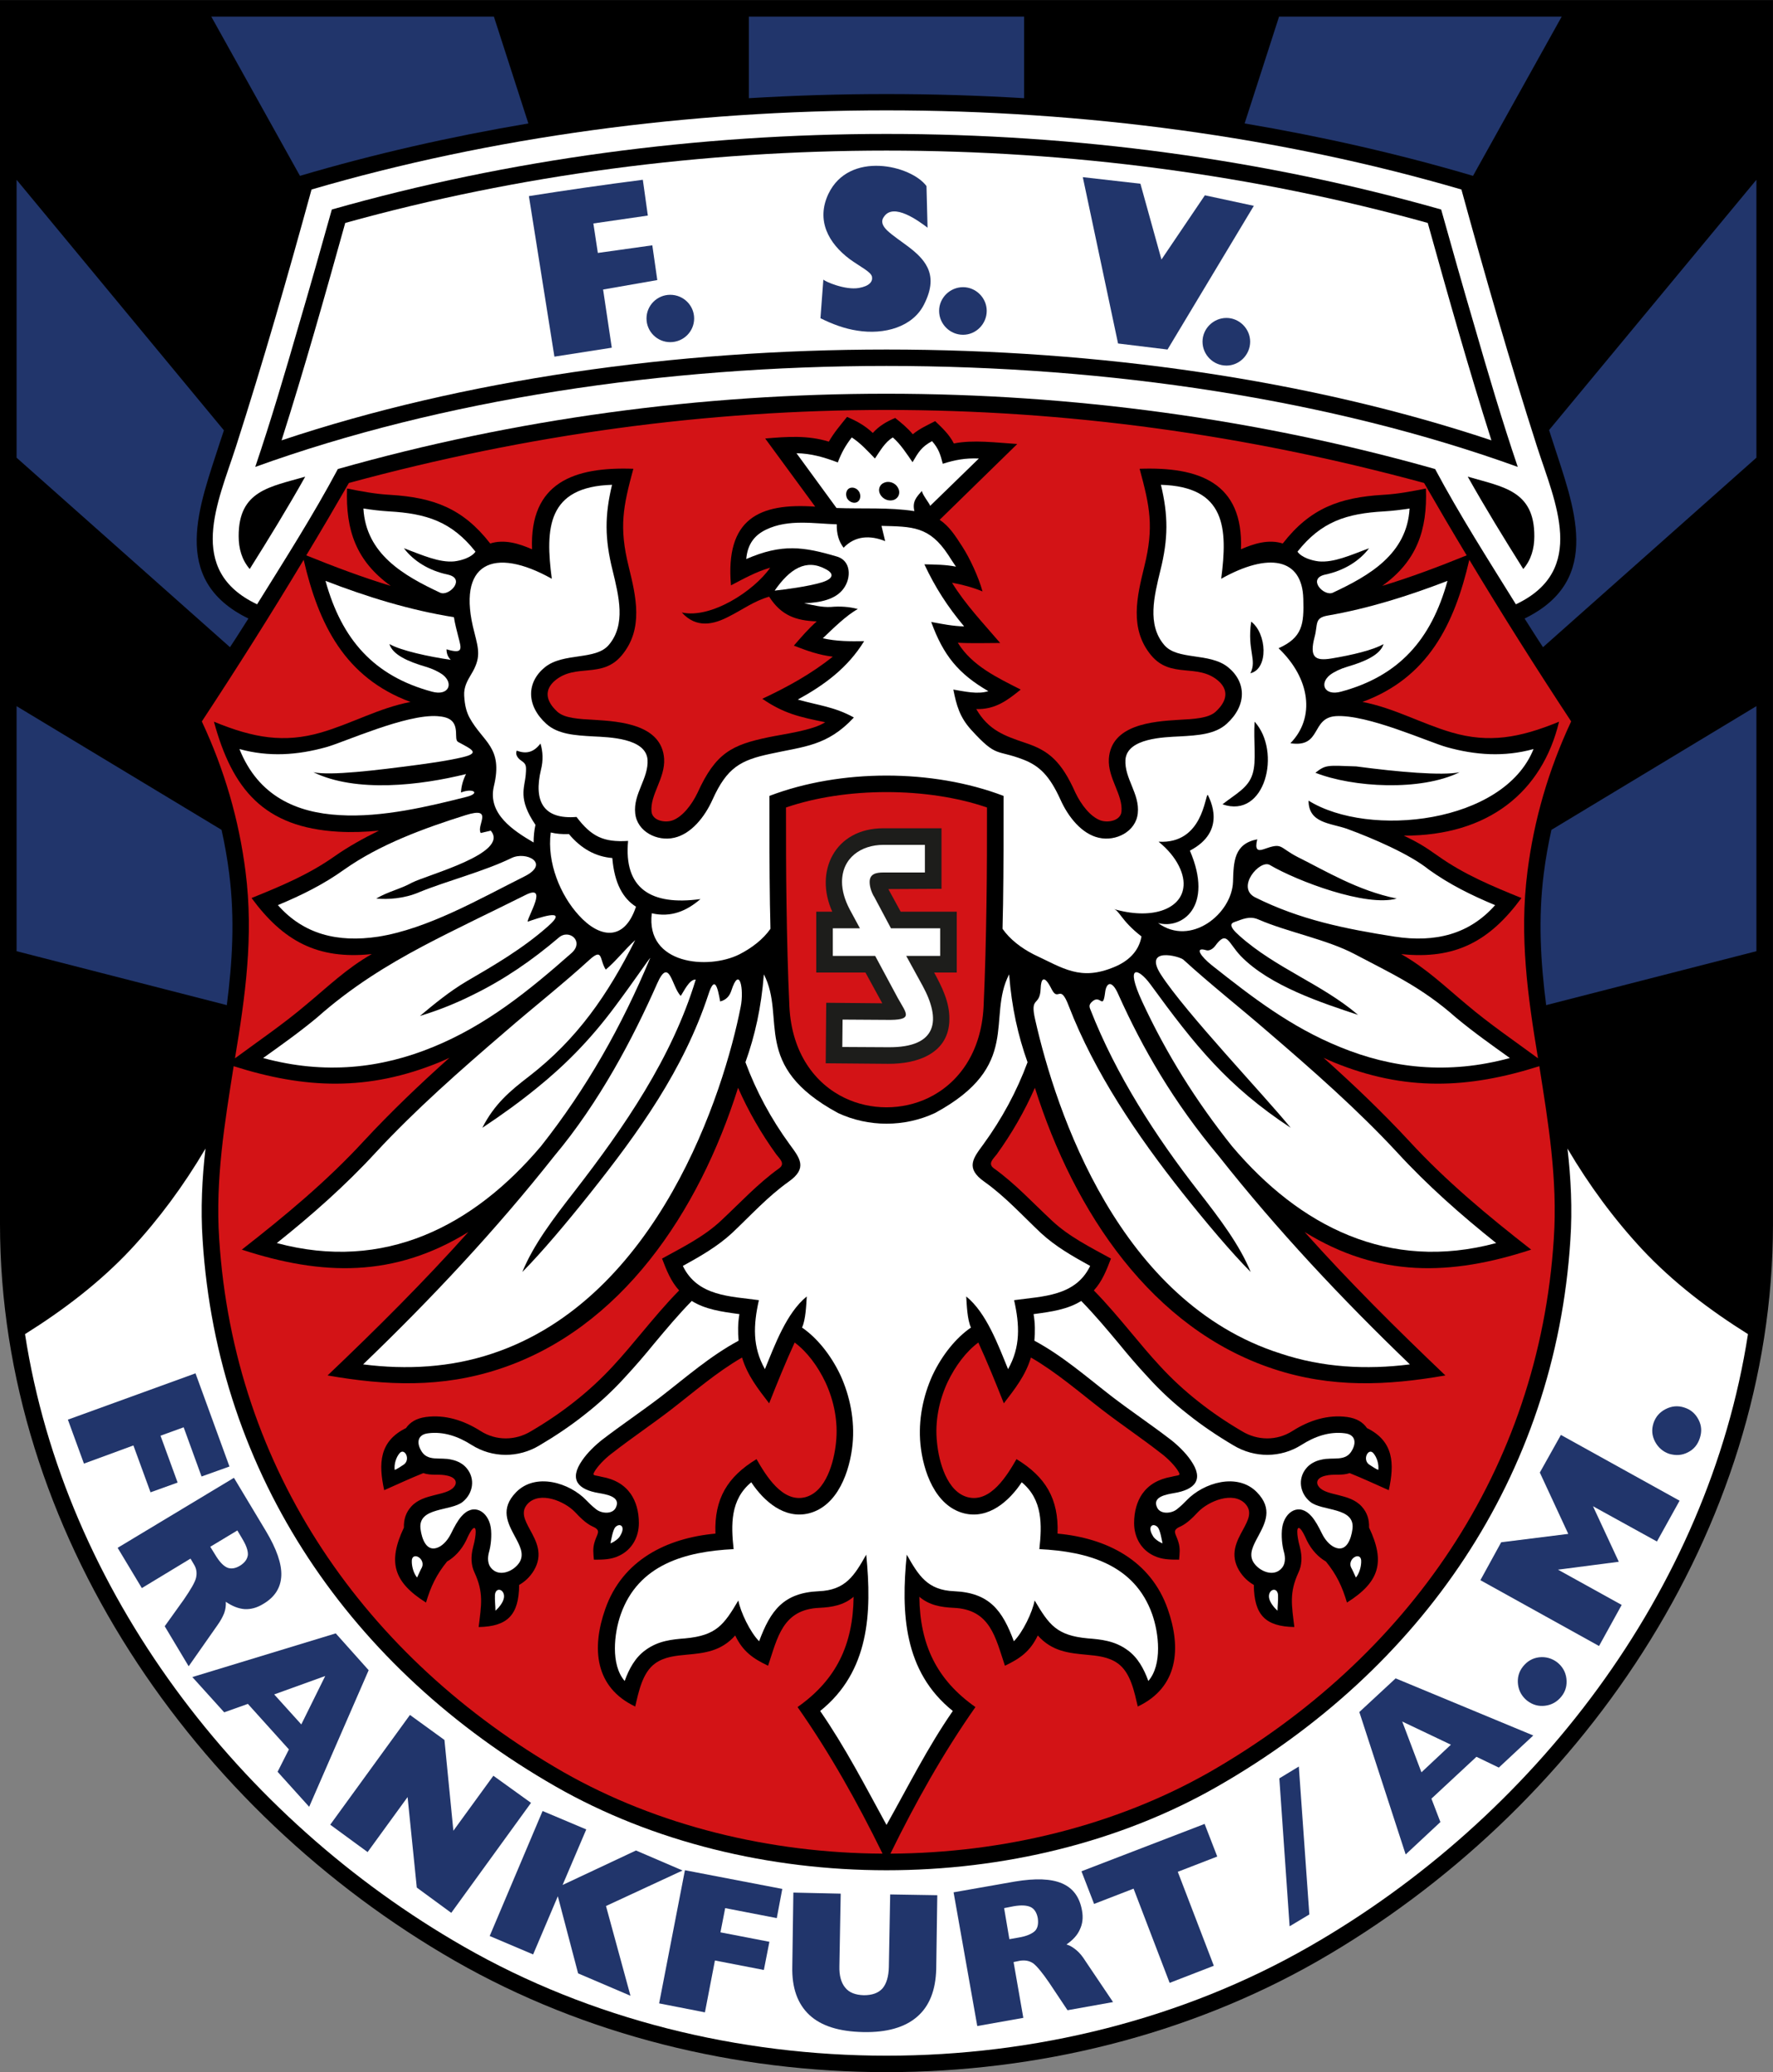
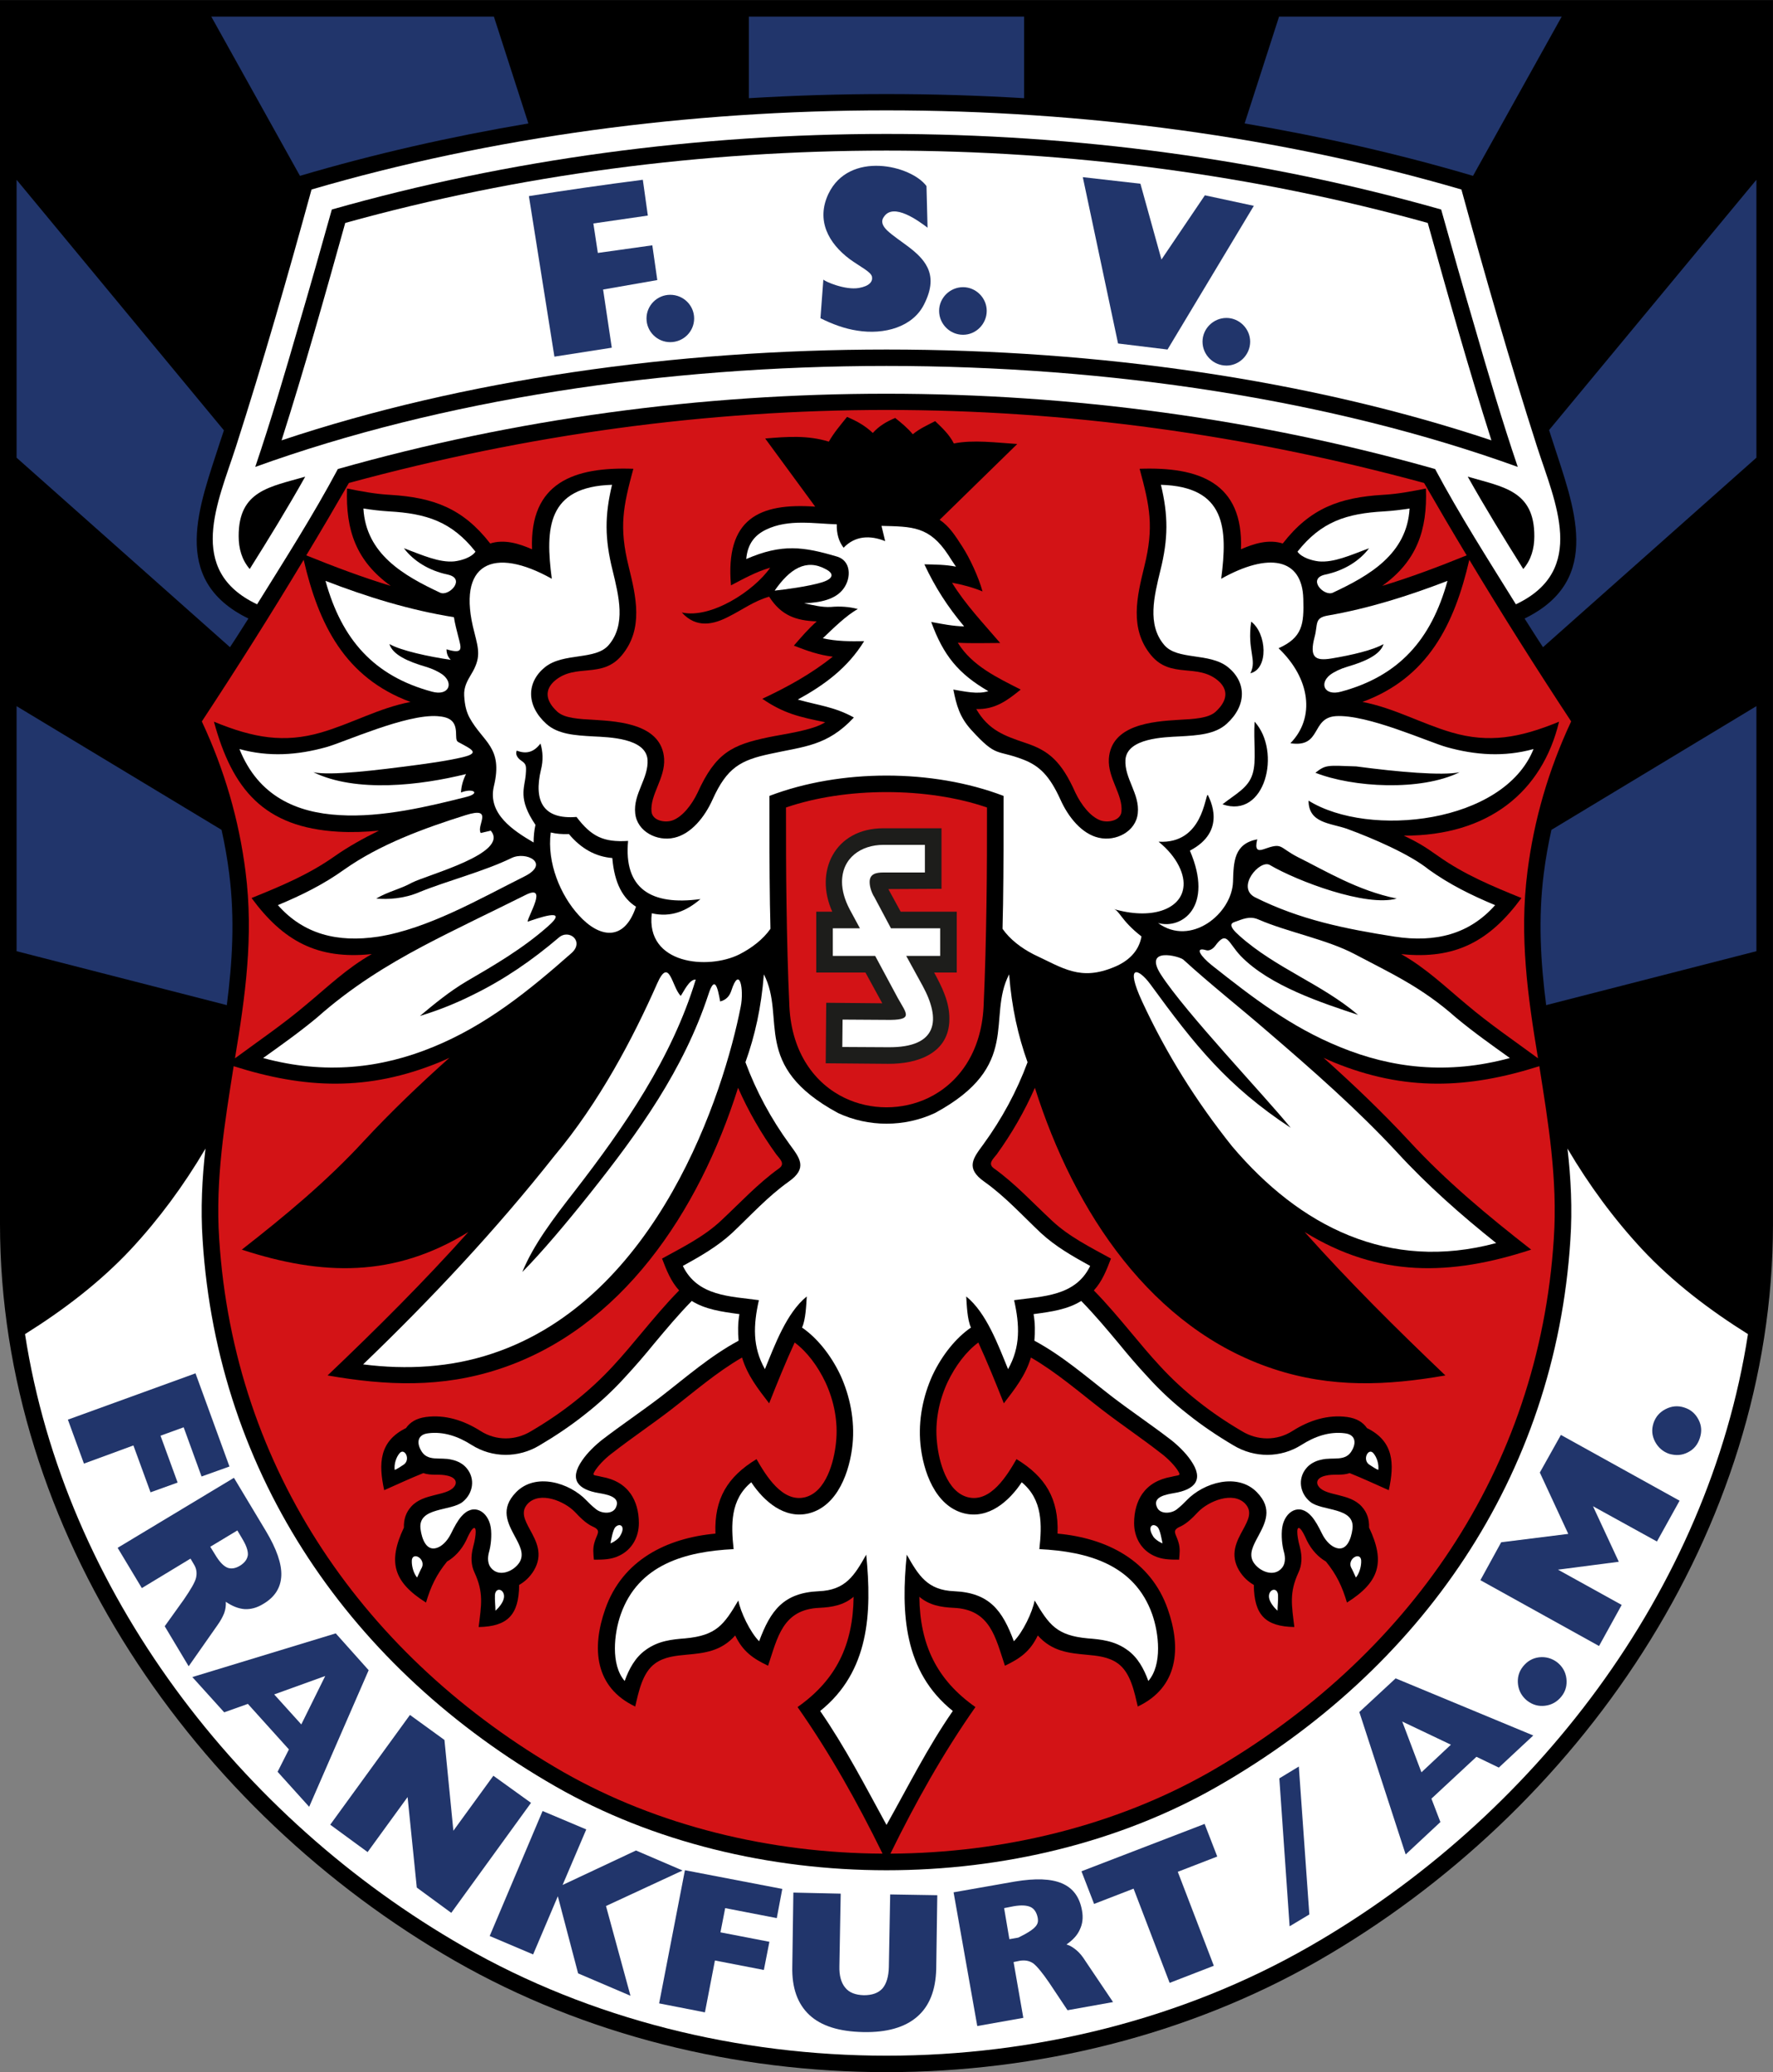
<svg xmlns="http://www.w3.org/2000/svg" width="248.92pt" height="290.86pt" viewBox="0 0 248.92 290.86" version="1.1">
  <rect x="0" y="0" width="248.92" height="290.86" fill="#808080" stroke="none" />
  <defs>
    <clipPath id="clip1">
      <path d="M 0 0 L 248.922 0 L 248.922 290.859 L 0 290.859 Z M 0 0 " />
    </clipPath>
  </defs>
  <g id="surface1">
    <g clip-path="url(#clip1)" clip-rule="nonzero">
      <path style=" stroke:none;fill-rule:nonzero;fill:rgb(0%,0%,0%);fill-opacity:1;" d="M 63.91 275.262 C 27.301 254.277 0 214.898 0 171.824 L 0 0.004 L 248.918 0.004 L 248.918 171.824 C 248.918 214.898 221.617 254.277 185.008 275.262 C 148.656 296.059 100.262 296.059 63.91 275.262 " />
    </g>
    <path style=" stroke:none;fill-rule:nonzero;fill:rgb(100%,100%,100%);fill-opacity:1;" d="M 36.094 84.824 C 39.973 78.582 43.961 72.34 47.434 65.836 C 97.195 51.723 151.723 51.762 201.48 65.836 C 204.957 72.34 208.945 78.582 212.824 84.824 C 222.91 80.059 218.293 70.453 215.816 62.77 C 211.973 50.801 208.504 38.719 205.176 26.602 C 154.527 11.789 94.352 11.789 43.738 26.602 C 40.414 38.719 36.945 50.801 33.102 62.77 C 30.625 70.453 26.008 80.059 36.094 84.824 " />
    <path style=" stroke:none;fill-rule:nonzero;fill:rgb(100%,100%,100%);fill-opacity:1;" d="M 184.676 108.469 C 186.152 107.32 186.301 107.434 190.402 107.578 C 196.238 108.355 202.52 108.91 204.922 108.395 C 199.449 111.09 189.922 110.535 184.676 108.469 M 108.168 105.809 C 103.992 106.695 102.07 107.727 100.039 112.234 C 98.93 114.711 97.012 117.074 94.648 117.594 C 92.281 118.145 89.438 116.742 89.18 114.156 C 88.883 111.422 91.062 109.277 90.914 106.656 C 90.695 103.59 85.484 103.48 83.305 103.367 C 80.719 103.223 78.32 103.074 76.691 101.594 C 73.848 99.008 73.922 95.758 76.508 93.652 C 79.133 91.547 83.637 92.73 85.484 90.512 C 87.887 87.668 86.891 83.715 86.004 80.059 C 84.895 75.625 84.895 72.34 85.926 68.051 C 76.801 68.312 76.543 74.184 77.469 81.238 C 69.305 76.66 63.984 78.949 66.609 88.812 C 67.234 91.254 67.531 92.398 66.129 94.688 C 65.648 95.5 65.094 96.426 65.168 97.645 C 65.242 99.086 65.535 100.008 65.906 100.711 C 67.789 104.184 70.672 104.848 69.34 110.352 C 68.418 114.23 72.074 116.594 74.918 118.258 C 74.918 117.406 74.992 116.594 75.176 115.781 C 72.664 112.086 73.664 110.609 73.812 108.727 C 73.922 107.395 73.848 107.246 73.184 106.77 C 72.555 106.359 72.336 105.77 72.555 105.363 C 73.887 105.883 74.957 105.586 75.879 104.367 C 76.215 105.477 76.285 106.73 75.953 108.023 C 74.883 112.531 76.324 115.043 80.941 114.672 C 83.012 117.406 84.711 118.258 88.18 118.035 C 87.555 124.684 91.359 127.16 98.34 126.199 C 96.418 127.863 94.203 128.82 91.508 128.195 C 90.621 135.359 99.375 136.176 103.809 133.957 C 105.547 133.07 107.133 131.852 108.168 130.375 C 108.133 129.227 108.133 128.082 108.094 126.938 C 108.02 121.879 108.02 116.777 108.02 111.719 C 117.992 107.914 130.926 107.914 140.898 111.719 C 140.898 116.777 140.898 121.879 140.824 126.938 C 140.785 128.082 140.785 129.227 140.75 130.375 C 141.785 131.852 143.371 133.07 145.109 133.957 C 149.285 135.914 151.688 137.727 156.449 135.73 C 158.336 134.953 159.887 133.59 160.258 131.445 C 157.301 129.152 157.191 127.75 156.266 127.566 C 161.586 129.152 165.688 127.676 166.129 124.648 C 166.426 122.875 165.316 120.289 162.656 118.145 C 168.902 118.516 169.156 111.57 169.566 111.57 C 169.824 112.16 172.336 116.633 167.055 119.402 C 170.449 127.309 165.906 130.484 162.586 129.562 C 167.164 132.922 172.965 128.27 173.109 123.762 C 173.188 120.914 173.262 118.441 176.512 117.812 C 176.141 119.289 176.586 119.477 177.359 119.219 C 180.168 118.219 179.43 118.883 182.234 120.324 C 186.113 122.246 190.621 125.016 196.09 126.125 C 191.844 127.344 182.125 123.688 178.246 121.398 C 176.844 120.656 173.52 124.535 176.18 125.941 C 182.531 129.117 188.852 130.375 195.832 131.48 C 201.52 132.332 206.285 131.148 209.906 127.051 C 206.617 125.684 203.48 124.133 200.598 122.062 C 197.902 119.883 192.73 117.664 189.109 116.336 C 186.781 115.523 183.715 115.559 183.715 112.383 C 192.211 117.664 211.125 115.598 215.301 105.141 C 211.16 106.285 207.137 105.992 203.145 104.883 C 200.598 104.184 191.953 100.23 187.52 100.523 C 184.012 100.781 185.598 104.992 181.164 104.328 C 184.676 100.746 183.973 95.242 179.504 90.992 C 182.863 89.48 183.086 87.633 182.977 84.047 C 182.828 78.32 178.102 77.508 171.449 81.238 C 172.371 74.184 172.113 68.312 162.988 68.051 C 164.023 72.34 164.023 75.625 162.914 80.059 C 162.027 83.715 161.031 87.668 163.434 90.512 C 165.277 92.73 169.785 91.547 172.41 93.652 C 174.996 95.758 175.07 99.008 172.227 101.594 C 170.602 103.074 168.199 103.223 165.613 103.367 C 163.434 103.48 158.227 103.59 158.004 106.656 C 157.855 109.277 160.035 111.422 159.738 114.156 C 159.48 116.742 156.637 118.145 154.273 117.594 C 151.906 117.074 149.984 114.711 148.879 112.234 C 147.363 108.91 145.961 107.508 143.668 106.621 C 139.824 105.141 139.977 106.434 136.316 102.406 C 134.73 100.637 134.285 99.008 133.844 96.793 C 135.43 97.051 137.242 97.496 138.758 97.016 C 134.547 94.574 132.438 91.988 130.738 87.301 C 132.289 87.594 133.805 87.891 135.359 87.926 C 133.066 85.195 131.293 82.461 129.777 79.211 C 131.293 79.246 132.734 79.246 134.211 79.539 C 133.805 78.949 133.473 78.434 133.141 77.914 C 130.48 73.852 128.078 73.926 123.758 73.816 L 124.273 75.957 C 122.168 75.109 120.062 75.184 118.438 76.883 C 117.773 76.031 117.441 74.926 117.477 73.594 C 114.41 73.52 110.715 72.816 107.574 74.332 C 106.023 75.07 104.953 76.289 104.77 78.469 C 109.793 76.289 112.82 76.734 117.551 78.137 C 119.473 78.73 119.547 81.094 118.438 82.609 C 117.367 84.121 115.188 84.602 112.895 84.676 C 114.113 84.934 115.371 85.266 116.664 85.195 C 117.922 85.082 119.215 85.156 120.434 85.488 C 118.809 86.375 116.922 88.258 115.52 89.59 C 117.402 90.031 119.398 90.031 121.32 89.996 C 119.027 93.727 115.777 96.129 112.008 98.195 C 114.855 99.008 117.145 99.195 119.879 100.711 C 116.148 104.734 112.859 104.773 108.168 105.809 " />
-     <path style=" stroke:none;fill-rule:nonzero;fill:rgb(100%,100%,100%);fill-opacity:1;" d="M 117.441 71.305 C 121.023 71.449 124.863 71.191 128.375 71.746 C 128.043 70.414 128.672 69.754 129.445 68.902 C 129.41 69.344 130.52 70.676 130.59 71.008 L 137.426 64.359 C 135.539 64.281 134.102 64.543 132.363 65.098 C 132.031 63.805 131.773 62.953 130.852 61.922 C 129.371 62.73 128.965 63.434 128.117 64.875 C 127.266 63.656 126.453 62.363 125.348 61.402 C 124.238 62.066 123.57 63.285 122.836 64.359 C 121.836 63.324 120.801 62.18 119.582 61.402 C 118.695 62.547 118.141 63.547 117.625 64.91 C 115.668 64.172 113.895 63.656 111.824 63.617 " />
    <path style=" stroke:none;fill-rule:nonzero;fill:rgb(100%,100%,100%);fill-opacity:1;" d="M 108.758 82.902 C 110.125 82.754 113.34 82.348 115.336 81.758 C 116.922 81.277 117.219 80.574 115.965 79.91 C 113.156 78.359 110.863 79.875 108.758 82.902 " />
    <path style=" stroke:none;fill-rule:nonzero;fill:rgb(82.7%,7.5%,8.6%);fill-opacity:1;" d="M 110.348 113.344 C 110.348 117.852 110.348 122.395 110.422 126.902 C 110.492 131.703 110.605 136.469 110.828 141.309 C 111.16 147.848 114.449 152.133 118.621 154.129 C 122.277 155.863 126.641 155.863 130.297 154.129 C 134.473 152.133 137.758 147.848 138.09 141.309 C 138.312 136.469 138.426 131.703 138.496 126.902 C 138.57 122.395 138.57 117.852 138.57 113.344 C 130.184 110.461 118.734 110.461 110.348 113.344 " />
    <path style=" stroke:none;fill-rule:nonzero;fill:rgb(100%,100%,100%);fill-opacity:1;" d="M 124.461 256.16 C 127.523 250.73 130.188 245.336 133.77 240.164 C 126.859 234.625 126.488 226.387 127.305 218.223 C 128.965 221.141 130.188 223.211 133.988 223.355 C 138.941 223.578 140.75 226.09 142.34 230.375 C 143.598 229.121 144.961 226.277 145.258 224.648 C 147.289 228.086 148.359 229.562 152.684 229.969 C 154.566 230.117 156.488 230.301 158.262 231.594 C 159.738 232.629 160.625 234.293 161.219 235.953 C 163.211 233.664 162.691 229.23 161.77 226.609 C 159.297 219.59 152.684 217.777 145.922 217.445 C 146.293 214.047 146.402 210.5 143.445 208.062 C 141.676 210.723 138.793 213.27 135.355 212.422 C 131.258 211.387 129.594 206.438 129.227 202.742 C 128.895 199.344 129.594 195.945 130.926 193.027 C 132.254 190.223 134.176 187.82 136.316 186.344 C 135.801 185.234 135.727 183.199 135.652 181.98 C 138.496 184.27 140.16 188.852 141.527 192.18 C 143.301 189.035 143.152 185.973 142.375 182.5 C 146.363 181.945 150.984 181.98 153.055 177.695 C 150.578 176.328 148.176 174.965 146.105 173.043 C 143.52 170.602 141.117 167.945 138.199 165.875 C 135.469 163.953 136.648 162.551 138.055 160.629 C 140.641 157.082 142.746 153.203 144.262 149.102 C 142.93 145.371 142.043 141.457 141.676 136.766 C 138.496 142.895 143.559 149.582 131.258 156.234 C 126.973 158.227 121.945 158.227 117.66 156.234 C 105.359 149.582 110.422 142.895 107.242 136.766 C 106.875 141.457 105.988 145.371 104.656 149.102 C 106.172 153.203 108.277 157.082 110.863 160.629 C 112.27 162.551 113.449 163.953 110.715 165.875 C 107.797 167.945 105.398 170.602 102.812 173.043 C 100.742 174.965 98.34 176.328 95.867 177.695 C 97.934 181.98 102.551 181.945 106.543 182.5 C 105.766 185.973 105.617 189.035 107.391 192.18 C 108.758 188.852 110.422 184.27 113.266 181.98 C 113.191 183.199 113.117 185.234 112.602 186.344 C 114.742 187.82 116.664 190.223 117.992 193.027 C 119.324 195.945 120.027 199.344 119.691 202.742 C 119.324 206.438 117.66 211.387 113.562 212.422 C 110.125 213.27 107.242 210.723 105.473 208.062 C 102.516 210.5 102.625 214.047 102.996 217.445 C 96.234 217.777 89.621 219.59 87.148 226.609 C 86.223 229.23 85.707 233.664 87.703 235.953 C 88.293 234.293 89.18 232.629 90.656 231.594 C 92.43 230.301 94.352 230.117 96.234 229.969 C 100.559 229.562 101.629 228.086 103.66 224.648 C 103.957 226.277 105.324 229.121 106.578 230.375 C 108.168 226.09 109.977 223.578 114.93 223.355 C 118.734 223.211 119.953 221.141 121.613 218.223 C 122.426 226.387 122.059 234.625 115.148 240.164 C 118.695 245.301 121.469 250.695 124.461 256.16 " />
-     <path style=" stroke:none;fill-rule:nonzero;fill:rgb(100%,100%,100%);fill-opacity:1;" d="M 147.656 138.871 C 148.617 140.719 148.805 137.91 150.059 141.234 C 153.645 150.508 159.59 159.336 166.094 167.535 C 169.418 171.711 172.852 175.777 175.59 178.547 C 174.035 174.742 171.266 171.086 168.273 167.242 C 162.25 159.52 156.672 150.875 153.09 141.715 C 152.902 141.27 152.902 141.012 153.273 140.645 C 154.527 139.426 154.824 141.938 155.156 139.277 C 155.305 138.02 156.047 137.391 157.004 139.57 C 160.402 147.145 164.762 154.719 171.117 162.289 C 179.316 172.672 188.406 182.352 197.938 191.512 C 191.844 192.289 185.672 191.957 179.801 189.996 C 157.117 182.793 148.25 156.047 145.332 143.117 C 144.555 139.758 145.996 141.383 146.105 138.758 C 146.145 137.43 146.551 136.652 147.656 138.871 " />
    <path style=" stroke:none;fill-rule:nonzero;fill:rgb(100%,100%,100%);fill-opacity:1;" d="M 184.562 89.406 C 185.047 87.633 184.492 86.746 186.375 86.41 C 192.137 85.414 197.754 83.641 203.219 81.535 C 200.93 89.812 196.383 94.91 188.258 97.09 C 185.93 97.719 185.191 95.945 186.746 94.723 C 187.336 94.281 188.184 93.875 189.184 93.578 C 191.586 92.879 193.801 91.918 194.242 90.402 C 192.879 91.215 189.848 91.953 186.891 92.434 C 184.602 92.805 183.824 92.25 184.562 89.406 " />
    <path style=" stroke:none;fill-rule:nonzero;fill:rgb(100%,100%,100%);fill-opacity:1;" d="M 166.129 134.695 C 169.973 138.203 174.07 141.422 177.988 144.816 C 184.27 150.211 190.551 155.715 196.164 161.773 C 200.41 166.391 205.141 170.566 210.055 174.484 C 194.945 178.547 182.461 172.117 172.965 160.887 C 167.902 154.535 163.73 147.883 160.328 140.531 C 157.93 135.324 159.777 135.805 161.512 138.168 C 167.758 146.738 172.336 152.465 181.203 158.301 C 177.508 153.758 166.426 142.121 162.988 136.801 C 160.441 132.848 165.574 134.215 166.129 134.695 " />
    <path style=" stroke:none;fill-rule:nonzero;fill:rgb(100%,100%,100%);fill-opacity:1;" d="M 186.078 80.648 C 188.699 80.094 190.883 78.73 192.211 76.953 C 189.551 77.953 187.262 78.988 185.152 78.801 C 184.156 78.691 182.719 78.246 182.16 77.434 C 185.488 73.223 189.031 72.078 194.316 71.781 C 195.5 71.711 196.719 71.562 197.898 71.379 C 197.531 77.77 192.246 80.797 187.113 83.199 C 185.855 83.754 183.457 81.203 186.078 80.648 " />
    <path style=" stroke:none;fill-rule:nonzero;fill:rgb(100%,100%,100%);fill-opacity:1;" d="M 190.18 133.922 C 195.277 136.617 199.562 138.539 204.402 142.824 C 206.84 144.855 209.391 146.664 211.977 148.512 C 203.258 150.879 195.391 149.953 188.109 146.961 C 181.203 144.152 175.809 139.98 170.156 135.508 C 168.57 134.254 167.645 132.887 169.309 133.367 C 169.75 133.516 170.27 133.219 170.602 132.773 C 172.262 130.52 172.371 132.258 174.184 134.18 C 178.246 138.391 185.637 140.789 190.66 142.453 C 185.598 138.133 179.133 135.914 174.035 131.371 C 172.371 129.93 172.855 129.562 173.336 129.414 C 174.406 129.043 175.402 128.527 176.621 129.043 C 180.797 130.855 186.266 131.852 190.18 133.922 " />
    <path style=" stroke:none;fill-rule:nonzero;fill:rgb(100%,100%,100%);fill-opacity:1;" d="M 145.223 188.188 C 145.332 187.008 145.332 185.75 145.109 184.457 C 147.621 184.125 149.91 183.793 151.797 182.609 C 153.68 184.531 155.379 186.562 157.078 188.594 C 158.371 190.184 159.699 191.734 161.145 193.285 C 162.879 195.207 164.801 196.98 166.797 198.531 C 168.789 200.121 170.934 201.562 173.188 202.891 C 176.141 204.664 179.801 204.664 182.719 202.816 C 184.566 201.637 186.633 200.895 188.852 201.191 C 190.254 201.375 190.438 202.449 189.848 203.52 C 188.961 205.254 187.152 204.48 185.523 204.887 C 184.637 205.07 183.898 205.477 183.383 206.105 C 182.16 207.582 182.496 209.613 183.938 210.797 C 185.598 212.164 190.254 211.5 189.883 214.602 C 189.699 216.004 189.035 218 187.297 217.152 C 186.633 216.816 186.039 216.152 185.598 215.266 C 185.117 214.27 184.637 213.418 184.156 212.867 C 182.461 210.871 180.391 212.125 180.02 214.379 C 179.836 215.562 180.02 217.004 180.242 217.777 C 180.535 218.777 180.391 219.551 180.02 220.031 C 178.91 221.473 176.77 220.586 175.957 219.258 C 175.289 218.109 175.957 216.93 176.586 215.746 C 177.656 213.75 178.727 211.793 176.473 209.469 C 173.742 206.66 168.977 208.102 166.574 210.613 C 166.242 210.945 165.871 211.352 165.207 211.867 C 164.469 212.457 162.879 212.605 162.438 211.574 C 161.734 210.059 163.84 209.762 164.836 209.578 C 167.758 209.098 169.086 207.695 167.164 204.961 C 166.461 203.926 165.355 202.855 164.355 202.078 C 161.66 200.008 158.852 198.125 156.191 196.094 C 152.609 193.324 149.211 190.332 145.223 188.188 " />
    <path style=" stroke:none;fill-rule:nonzero;fill:rgb(100%,100%,100%);fill-opacity:1;" d="M 163.211 216.633 C 162.77 216.484 162.027 215.969 161.844 215.562 C 161.031 214.234 161.883 213.715 162.512 214.344 C 162.879 214.711 163.102 216.117 163.211 216.633 " />
    <path style=" stroke:none;fill-rule:nonzero;fill:rgb(100%,100%,100%);fill-opacity:1;" d="M 179.43 223.875 C 179.465 224.613 179.355 225.5 179.355 226.09 C 178.949 225.723 178.285 224.98 178.172 224.281 C 177.988 223.098 179.32 222.656 179.43 223.875 " />
    <path style=" stroke:none;fill-rule:nonzero;fill:rgb(100%,100%,100%);fill-opacity:1;" d="M 191.102 219.332 C 191.066 219.996 190.844 220.844 190.363 221.434 C 190.18 221.066 189.957 220.512 189.773 220.18 C 188.922 218.812 191.25 217.52 191.102 219.332 " />
    <path style=" stroke:none;fill-rule:nonzero;fill:rgb(100%,100%,100%);fill-opacity:1;" d="M 192.801 203.961 C 193.32 204.555 193.613 205.551 193.504 206.328 C 193.137 206.18 192.691 205.883 192.246 205.59 C 191.215 204.887 192.102 203.188 192.801 203.961 " />
    <path style=" stroke:none;fill-rule:nonzero;fill:rgb(100%,100%,100%);fill-opacity:1;" d="M 101.109 140.57 C 100.742 138.535 100.336 136.84 99.449 139.609 C 95.977 150.137 89.695 158.895 82.824 167.535 C 79.5 171.711 76.066 175.777 73.332 178.547 C 74.883 174.738 77.652 171.086 80.645 167.242 C 87.629 158.227 94.352 148.477 97.676 137.504 C 96.789 137.43 96.012 139.164 95.57 139.793 C 94.316 138.535 93.98 134.141 92.246 138.094 C 88.883 145.703 84.156 154.719 77.801 162.289 C 69.598 172.672 60.512 182.352 50.98 191.512 C 57.078 192.289 63.246 191.957 69.117 189.996 C 92.395 182.277 101.629 153.352 103.992 141.309 C 104.473 138.906 103.844 135.398 102.664 139.09 C 102.441 139.758 101.996 140.348 101.109 140.57 " />
    <path style=" stroke:none;fill-rule:nonzero;fill:rgb(100%,100%,100%);fill-opacity:1;" d="M 63.281 92.617 C 62.875 92.211 62.691 91.73 62.691 91.141 C 65.055 91.844 64.797 91.102 64.352 89.406 C 64.133 88.516 63.875 87.594 63.727 86.633 C 57.52 85.637 51.535 83.789 45.699 81.535 C 47.988 89.809 52.531 94.906 60.66 97.09 C 62.988 97.719 63.727 95.945 62.176 94.723 C 61.582 94.281 60.734 93.875 59.738 93.578 C 57.336 92.875 55.117 91.918 54.676 90.402 C 56.266 91.324 60.219 92.176 63.281 92.617 " />
-     <path style=" stroke:none;fill-rule:nonzero;fill:rgb(100%,100%,100%);fill-opacity:1;" d="M 85.043 136.098 C 84.156 134.734 84.672 132.996 82.789 134.695 C 78.945 138.203 74.844 141.418 70.93 144.816 C 64.648 150.211 58.371 155.715 52.754 161.773 C 48.504 166.391 43.777 170.566 38.863 174.484 C 53.973 178.547 66.461 172.117 75.953 160.887 C 82.344 152.797 87.258 144.113 91.285 134.473 C 91.211 134.438 89.031 137.688 86.41 141.195 C 82.824 146.035 79.242 149.582 75.363 152.723 C 73 154.645 70.559 156.418 67.715 158.305 C 69.414 154.977 71.559 153.168 74.254 151.098 C 81.051 145.852 85.336 139.609 89.18 131.961 C 87.664 133.328 86.445 134.953 85.043 136.098 " />
    <path style=" stroke:none;fill-rule:nonzero;fill:rgb(100%,100%,100%);fill-opacity:1;" d="M 62.84 80.648 C 60.215 80.094 58.039 78.73 56.707 76.953 C 59.367 77.953 61.656 78.988 63.762 78.801 C 64.762 78.691 66.203 78.246 66.754 77.434 C 63.43 73.223 59.883 72.078 54.602 71.781 C 53.418 71.711 52.199 71.562 51.02 71.379 C 51.387 77.77 56.672 80.797 61.805 83.199 C 63.062 83.754 65.461 81.203 62.84 80.648 " />
    <path style=" stroke:none;fill-rule:nonzero;fill:rgb(100%,100%,100%);fill-opacity:1;" d="M 44 108.395 C 46.398 108.91 52.789 108.133 58.629 107.359 C 61.066 107.027 62.766 106.77 64.465 106.398 C 67.605 105.734 66.348 105.254 64.316 104.145 C 63.984 103.961 64.059 103.367 64.023 102.777 C 63.949 101.113 63.023 100.637 61.398 100.523 C 56.965 100.227 48.32 104.184 45.773 104.883 C 41.781 105.992 37.754 106.285 33.617 105.141 C 36.277 111.789 41.672 114.082 47.656 114.414 C 53.676 114.785 60.328 113.156 65.461 111.863 C 67.531 111.348 66.422 110.57 64.723 111.238 C 64.762 110.312 65.02 109.465 65.426 108.652 C 59.035 110.238 50.02 111.312 44 108.395 " />
    <path style=" stroke:none;fill-rule:nonzero;fill:rgb(100%,100%,100%);fill-opacity:1;" d="M 74.07 129.375 C 74.18 128.453 76.949 124.055 73.812 125.609 C 68.785 128.121 64.133 130.301 59.441 132.773 C 54.344 135.473 49.355 138.539 44.516 142.824 C 42.078 144.855 39.527 146.664 36.941 148.512 C 45.66 150.875 53.531 149.953 60.809 146.961 C 68.305 143.895 74.254 139.055 80.203 133.809 C 82.086 132.184 79.945 130.336 78.465 131.594 C 74.699 134.809 70.707 137.539 66.387 139.645 C 64.023 140.828 61.547 141.824 58.961 142.602 C 60.957 140.938 63.098 139.164 65.535 137.727 C 69.34 135.508 73.367 133.18 76.914 130.039 C 80.203 127.16 75.176 129.008 74.07 129.375 " />
    <path style=" stroke:none;fill-rule:nonzero;fill:rgb(100%,100%,100%);fill-opacity:1;" d="M 71.816 120.438 C 67.863 122.355 62.727 123.648 58.848 125.238 C 56.707 126.16 54.418 126.273 52.828 126.125 C 54.418 125.164 56.227 124.797 57.816 123.906 C 60.07 122.762 71.594 119.77 68.898 116.594 L 67.496 116.926 C 66.828 115.891 69.414 113.156 65.387 114.414 C 59.516 116.262 53.344 118.516 48.32 122.062 C 45.441 124.129 42.301 125.684 39.012 127.047 C 42.633 131.148 47.398 132.332 53.086 131.48 C 60.07 130.375 67.273 126.199 73.625 123.023 C 77.32 121.176 73.848 119.438 71.816 120.438 " />
    <path style=" stroke:none;fill-rule:nonzero;fill:rgb(100%,100%,100%);fill-opacity:1;" d="M 89.289 127.27 C 87.48 126.125 86.262 124.02 85.965 120.438 C 83.637 120.25 81.605 119.145 79.871 117.074 C 78.91 117.113 78.059 117.035 77.32 116.852 C 76.766 121.102 78.688 125.68 81.273 128.488 C 84.117 131.629 87.629 132.258 89.289 127.27 " />
    <path style=" stroke:none;fill-rule:nonzero;fill:rgb(100%,100%,100%);fill-opacity:1;" d="M 103.695 188.188 C 103.586 187.008 103.586 185.75 103.809 184.457 C 101.297 184.125 99.008 183.793 97.121 182.609 C 95.238 184.531 93.539 186.562 91.84 188.594 C 90.547 190.184 89.215 191.734 87.777 193.285 C 86.039 195.207 84.117 196.98 82.125 198.531 C 80.129 200.121 77.984 201.562 75.73 202.891 C 72.777 204.664 69.117 204.664 66.203 202.816 C 64.355 201.637 62.285 200.895 60.07 201.191 C 58.664 201.375 58.48 202.449 59.07 203.52 C 59.957 205.254 61.77 204.48 63.395 204.887 C 64.281 205.07 65.02 205.477 65.535 206.105 C 66.754 207.582 66.422 209.613 64.98 210.797 C 63.32 212.164 58.664 211.5 59.035 214.602 C 59.219 216.004 59.883 218 61.621 217.152 C 62.285 216.816 62.875 216.152 63.32 215.266 C 63.801 214.27 64.281 213.418 64.762 212.867 C 66.461 210.871 68.527 212.125 68.898 214.379 C 69.082 215.562 68.898 217.004 68.676 217.777 C 68.379 218.777 68.527 219.551 68.898 220.031 C 70.008 221.473 72.148 220.586 72.961 219.258 C 73.625 218.109 72.961 216.93 72.332 215.746 C 71.262 213.75 70.191 211.793 72.445 209.469 C 75.18 206.66 79.945 208.102 82.344 210.613 C 82.676 210.945 83.047 211.352 83.711 211.867 C 84.449 212.457 86.039 212.605 86.48 211.574 C 87.184 210.059 85.078 209.762 84.082 209.578 C 81.164 209.098 79.832 207.695 81.754 204.961 C 82.457 203.926 83.566 202.855 84.562 202.078 C 87.258 200.008 90.066 198.125 92.727 196.094 C 96.309 193.324 99.707 190.332 103.695 188.188 " />
    <path style=" stroke:none;fill-rule:nonzero;fill:rgb(100%,100%,100%);fill-opacity:1;" d="M 85.707 216.633 C 86.148 216.484 86.891 215.969 87.074 215.562 C 87.887 214.234 87.035 213.715 86.41 214.344 C 86.039 214.711 85.816 216.117 85.707 216.633 " />
    <path style=" stroke:none;fill-rule:nonzero;fill:rgb(100%,100%,100%);fill-opacity:1;" d="M 69.488 223.875 C 69.453 224.613 69.562 225.5 69.562 226.09 C 69.969 225.723 70.637 224.98 70.746 224.281 C 70.93 223.098 69.598 222.656 69.488 223.875 " />
    <path style=" stroke:none;fill-rule:nonzero;fill:rgb(100%,100%,100%);fill-opacity:1;" d="M 57.816 219.332 C 57.852 219.996 58.074 220.844 58.555 221.434 C 58.738 221.066 58.961 220.512 59.145 220.18 C 59.996 218.812 57.668 217.52 57.816 219.332 " />
    <path style=" stroke:none;fill-rule:nonzero;fill:rgb(100%,100%,100%);fill-opacity:1;" d="M 56.117 203.961 C 55.598 204.555 55.305 205.551 55.414 206.328 C 55.781 206.18 56.227 205.883 56.668 205.59 C 57.703 204.887 56.816 203.188 56.117 203.961 " />
    <path style=" stroke:none;fill-rule:nonzero;fill:rgb(11.4%,11.4%,10.599%);fill-opacity:1;" d="M 132.18 124.758 L 124.719 124.797 L 126.453 127.973 L 134.324 127.973 L 134.324 136.508 L 131.145 136.508 C 132.254 138.535 133.324 140.68 133.289 143.082 C 133.25 147.848 128.82 149.363 124.68 149.324 L 115.926 149.25 L 116 140.754 L 123.867 140.828 L 121.504 136.508 L 114.598 136.508 L 114.598 127.973 L 116.848 127.973 C 114.301 122.355 117.18 116.262 124.016 116.262 L 132.18 116.262 " />
    <path style=" stroke:none;fill-rule:nonzero;fill:rgb(100%,100%,100%);fill-opacity:1;" d="M 129.852 122.469 L 124.016 122.469 C 123.02 122.469 122.094 122.652 122.094 123.797 C 122.094 124.391 122.281 125.09 122.688 125.828 L 122.688 125.793 L 125.086 130.301 L 131.996 130.301 L 131.996 134.18 L 127.23 134.18 L 129.52 138.352 C 132.105 143.082 131.738 147.07 124.68 146.996 L 118.254 146.961 L 118.289 143.117 L 124.387 143.156 C 128.34 143.23 127.305 142.344 126.047 140.09 L 122.871 134.18 L 116.922 134.18 L 116.922 130.301 L 120.727 130.301 L 119.289 127.641 C 118.586 126.309 118.215 124.98 118.215 123.797 C 118.215 120.398 120.914 118.59 124.016 118.59 L 129.852 118.59 " />
    <path style=" stroke:none;fill-rule:nonzero;fill:rgb(0%,0%,0%);fill-opacity:1;" d="M 171.633 112.898 C 173.445 111.461 175.254 110.609 175.848 108.652 C 176.438 106.77 175.957 104.184 176.141 101.301 C 179.945 105.477 177.656 115.004 171.633 112.898 " />
    <path style=" stroke:none;fill-rule:nonzero;fill:rgb(0%,0%,0%);fill-opacity:1;" d="M 175.551 94.504 C 176.512 92.582 175.07 91.324 175.66 87.262 C 177.84 88.887 178.137 93.875 175.551 94.504 " />
    <path style=" stroke:none;fill-rule:nonzero;fill:rgb(0%,0%,0%);fill-opacity:1;" d="M 119.25 68.531 C 119.73 68.309 120.359 68.531 120.652 69.086 C 120.914 69.641 120.766 70.27 120.32 70.488 C 119.84 70.711 119.215 70.453 118.918 69.938 C 118.66 69.383 118.809 68.754 119.25 68.531 " />
    <path style=" stroke:none;fill-rule:nonzero;fill:rgb(0%,0%,0%);fill-opacity:1;" d="M 124.129 67.758 C 124.789 67.461 125.676 67.758 126.047 68.422 C 126.453 69.086 126.23 69.859 125.531 70.156 C 124.828 70.414 124.016 70.121 123.609 69.453 C 123.203 68.789 123.461 68.016 124.129 67.758 " />
    <path style=" stroke:none;fill-rule:nonzero;fill:rgb(0%,0%,0%);fill-opacity:1;" d="M 202.332 29.41 C 203.848 34.805 205.363 40.195 206.988 45.703 C 208.906 52.352 210.867 59 213.086 65.539 C 160.734 46.625 88.109 46.66 35.836 65.539 C 38.051 59 40.008 52.352 41.93 45.703 C 43.555 40.195 45.07 34.805 46.586 29.41 C 96.383 15.262 152.57 15.262 202.332 29.41 " />
    <path style=" stroke:none;fill-rule:nonzero;fill:rgb(100%,100%,100%);fill-opacity:1;" d="M 200.449 31.293 C 176.141 24.535 150.281 21.137 124.461 21.137 C 98.637 21.137 72.777 24.535 48.469 31.293 C 45.625 41.488 42.742 51.723 39.531 61.809 C 64.98 53.312 94.719 49.062 124.461 49.062 C 154.195 49.062 183.934 53.312 209.387 61.809 C 206.176 51.723 203.293 41.488 200.449 31.293 " />
    <path style=" stroke:none;fill-rule:nonzero;fill:rgb(0%,0%,0%);fill-opacity:1;" d="M 213.859 79.871 C 211.164 75.59 208.539 71.305 206.062 66.906 C 210.977 68.348 215.445 68.828 215.41 75.293 C 215.41 76.992 214.969 78.578 213.859 79.871 " />
    <path style=" stroke:none;fill-rule:nonzero;fill:rgb(0%,0%,0%);fill-opacity:1;" d="M 35.059 79.871 C 37.754 75.59 40.379 71.305 42.852 66.906 C 37.941 68.348 33.469 68.828 33.508 75.293 C 33.508 76.992 33.949 78.578 35.059 79.871 " />
    <path style=" stroke:none;fill-rule:nonzero;fill:rgb(100%,100%,100%);fill-opacity:1;" d="M 65.094 273.23 C 100.703 293.656 148.25 293.656 183.824 273.23 C 215.301 255.203 239.828 223.32 245.406 187.266 C 239.977 183.867 234.879 179.988 230.52 175.332 C 226.641 171.156 223.133 166.43 220.066 161.219 C 220.547 165.395 220.77 169.68 220.473 174.039 C 218.363 207.25 199.527 234.367 170.969 250.73 C 143.523 266.469 105.359 266.434 77.949 250.73 C 49.395 234.367 30.551 207.211 28.445 174.039 C 28.152 169.68 28.371 165.395 28.852 161.219 C 25.785 166.43 22.277 171.156 18.398 175.332 C 14.039 179.988 8.941 183.867 3.512 187.266 C 9.09 223.32 33.617 255.203 65.094 273.23 " />
    <path style=" stroke:none;fill-rule:nonzero;fill:rgb(12.9%,20.799%,42%);fill-opacity:1;" d="M 2.328 99.121 L 2.328 133.516 L 31.844 141.086 C 32.621 135.066 32.988 128.969 32.176 122.613 C 31.918 120.547 31.551 118.477 31.105 116.484 " />
    <path style=" stroke:none;fill-rule:nonzero;fill:rgb(12.9%,20.799%,42%);fill-opacity:1;" d="M 2.328 25.234 L 2.328 64.246 L 32.289 90.844 C 33.176 89.516 34.023 88.148 34.875 86.82 C 23.645 81.352 28.078 70.859 30.883 62.066 C 31.07 61.512 31.254 60.961 31.438 60.406 " />
    <path style=" stroke:none;fill-rule:nonzero;fill:rgb(12.9%,20.799%,42%);fill-opacity:1;" d="M 69.34 2.332 L 29.664 2.332 L 42.113 24.684 C 52.496 21.617 63.246 19.176 74.18 17.328 " />
    <path style=" stroke:none;fill-rule:nonzero;fill:rgb(12.9%,20.799%,42%);fill-opacity:1;" d="M 143.777 2.332 L 105.137 2.332 L 105.137 13.785 C 117.992 13.008 130.926 13.008 143.777 13.785 " />
    <path style=" stroke:none;fill-rule:nonzero;fill:rgb(12.9%,20.799%,42%);fill-opacity:1;" d="M 219.254 2.332 L 179.574 2.332 L 174.738 17.328 C 185.672 19.176 196.422 21.617 206.805 24.684 " />
    <path style=" stroke:none;fill-rule:nonzero;fill:rgb(12.9%,20.799%,42%);fill-opacity:1;" d="M 246.59 64.246 L 246.59 25.234 L 217.48 60.367 C 217.664 60.961 217.848 61.512 218.031 62.066 C 220.844 70.859 225.273 81.352 214.043 86.82 C 214.895 88.148 215.742 89.516 216.629 90.844 " />
    <path style=" stroke:none;fill-rule:nonzero;fill:rgb(12.9%,20.799%,42%);fill-opacity:1;" d="M 246.59 133.516 L 246.59 99.117 L 217.812 116.484 C 217.367 118.477 217 120.547 216.738 122.613 C 215.93 128.969 216.297 135.066 217.074 141.086 " />
    <path style=" stroke:none;fill-rule:nonzero;fill:rgb(12.9%,20.799%,42%);fill-opacity:1;" d="M 74.254 27.527 L 77.836 50.062 L 85.891 48.805 L 84.672 40.641 L 92.281 39.312 L 91.582 34.434 L 83.934 35.504 L 83.305 31.367 L 90.953 30.258 L 90.25 25.234 C 84.785 25.938 79.648 26.676 74.254 27.527 " />
    <path style=" stroke:none;fill-rule:nonzero;fill:rgb(12.9%,20.799%,42%);fill-opacity:1;" d="M 94.094 48.027 C 95.941 48.027 97.453 46.551 97.453 44.703 C 97.453 42.855 95.941 41.379 94.094 41.379 C 92.281 41.379 90.766 42.855 90.766 44.703 C 90.766 46.551 92.281 48.027 94.094 48.027 " />
    <path style=" stroke:none;fill-rule:nonzero;fill:rgb(12.9%,20.799%,42%);fill-opacity:1;" d="M 115.594 39.238 L 115.188 44.668 C 116.887 45.516 118.621 46.145 120.32 46.402 C 124.164 47.031 128.117 45.887 129.703 42.785 C 130.887 40.492 130.852 38.832 130.188 37.5 C 129.074 35.246 126.27 33.953 124.531 32.328 C 123.941 31.738 123.609 31.109 124.09 30.445 C 125.422 28.375 129.004 31.035 130.223 31.961 L 130.074 26.121 C 127.934 23.203 119.215 21.098 116.297 27.23 C 114.559 30.926 116.297 34.141 119.324 36.395 C 120.801 37.465 122.316 38.164 122.426 38.867 C 122.539 39.531 122.059 40.16 120.578 40.422 C 118.621 40.754 115.777 39.496 115.594 39.238 " />
    <path style=" stroke:none;fill-rule:nonzero;fill:rgb(12.9%,20.799%,42%);fill-opacity:1;" d="M 135.211 46.992 C 137.02 46.992 138.531 45.48 138.531 43.633 C 138.531 41.82 137.02 40.309 135.211 40.309 C 133.359 40.309 131.848 41.82 131.848 43.633 C 131.848 45.48 133.359 46.992 135.211 46.992 " />
    <path style=" stroke:none;fill-rule:nonzero;fill:rgb(12.9%,20.799%,42%);fill-opacity:1;" d="M 152.02 24.867 L 156.969 48.215 L 163.914 49.062 L 176.031 28.891 L 169.16 27.414 L 163.062 36.43 L 160.109 25.789 " />
    <path style=" stroke:none;fill-rule:nonzero;fill:rgb(12.9%,20.799%,42%);fill-opacity:1;" d="M 172.188 51.316 C 173.996 51.316 175.516 49.805 175.516 47.957 C 175.516 46.145 173.996 44.629 172.188 44.629 C 170.34 44.629 168.828 46.145 168.828 47.957 C 168.828 49.805 170.34 51.316 172.188 51.316 " />
    <path style=" stroke:none;fill-rule:nonzero;fill:rgb(12.9%,20.799%,42%);fill-opacity:1;" d="M 9.531 199.27 L 27.449 192.77 L 32.215 205.848 L 28.297 207.25 L 25.785 200.344 L 22.535 201.523 L 24.938 208.102 L 21.133 209.469 L 18.73 202.891 L 11.785 205.441 " />
    <path style=" stroke:none;fill-rule:nonzero;fill:rgb(12.9%,20.799%,42%);fill-opacity:1;" d="M 16.516 217.262 L 32.844 207.434 L 37.348 214.934 C 38.828 217.41 39.566 219.516 39.492 221.176 C 39.418 222.875 38.57 224.207 36.906 225.168 C 36.055 225.684 35.207 225.906 34.355 225.867 C 33.469 225.797 32.621 225.461 31.699 224.836 C 31.734 225.391 31.66 225.906 31.477 226.422 C 31.254 226.977 30.957 227.531 30.477 228.195 L 26.488 233.887 L 23.125 228.27 L 25.824 224.504 C 26.785 223.098 27.375 222.102 27.523 221.473 C 27.672 220.809 27.598 220.18 27.227 219.59 L 26.746 218.777 L 19.914 222.914 Z M 29.52 217.113 L 30.184 218.184 C 30.773 219.184 31.328 219.773 31.883 220.031 C 32.398 220.254 33.027 220.18 33.691 219.773 C 34.355 219.367 34.727 218.852 34.801 218.258 C 34.836 217.668 34.578 216.93 34.023 216.004 L 33.324 214.824 " />
    <path style=" stroke:none;fill-rule:nonzero;fill:rgb(12.9%,20.799%,42%);fill-opacity:1;" d="M 27.004 235.402 L 47.137 229.27 L 51.758 234.441 L 43.406 253.613 L 38.973 248.699 L 40.562 245.559 L 34.801 239.168 L 31.477 240.352 Z M 38.496 237.84 L 42.301 242.051 L 45.66 235.254 " />
    <path style=" stroke:none;fill-rule:nonzero;fill:rgb(12.9%,20.799%,42%);fill-opacity:1;" d="M 46.363 256.125 L 57.555 240.719 L 62.398 244.23 L 63.652 256.973 L 69.266 249.254 L 74.551 253.059 L 63.355 268.5 L 58.516 264.953 L 57.223 252.246 L 51.609 259.969 " />
    <path style=" stroke:none;fill-rule:nonzero;fill:rgb(12.9%,20.799%,42%);fill-opacity:1;" d="M 68.75 271.75 L 76.176 254.203 L 82.309 256.789 L 78.984 264.586 L 89.289 259.746 L 95.828 262.555 L 85.078 267.539 L 88.516 280.137 L 81.164 276.996 L 78.316 266.172 L 74.848 274.336 " />
    <path style=" stroke:none;fill-rule:nonzero;fill:rgb(12.9%,20.799%,42%);fill-opacity:1;" d="M 92.539 281.207 L 96.16 262.516 L 109.828 265.141 L 109.055 269.238 L 101.812 267.836 L 101.148 271.234 L 108.02 272.562 L 107.242 276.516 L 100.371 275.188 L 98.969 282.465 " />
    <path style=" stroke:none;fill-rule:nonzero;fill:rgb(12.9%,20.799%,42%);fill-opacity:1;" d="M 111.383 265.656 L 118.031 265.805 L 117.848 275.961 C 117.809 277.328 118.105 278.328 118.66 278.992 C 119.215 279.695 120.098 280.027 121.281 280.062 C 122.426 280.062 123.312 279.766 123.902 279.102 C 124.461 278.438 124.754 277.441 124.789 276.109 L 124.977 265.914 L 131.59 266.023 L 131.441 276.367 C 131.367 279.363 130.48 281.613 128.746 283.094 C 127.047 284.57 124.496 285.309 121.172 285.234 C 117.809 285.16 115.297 284.383 113.633 282.832 C 111.973 281.281 111.16 279.027 111.234 276.035 " />
-     <path style=" stroke:none;fill-rule:nonzero;fill:rgb(12.9%,20.799%,42%);fill-opacity:1;" d="M 137.203 284.387 L 133.879 265.617 L 142.484 264.105 C 145.367 263.625 147.547 263.699 149.102 264.363 C 150.648 265.027 151.574 266.281 151.906 268.168 C 152.094 269.164 151.98 270.051 151.609 270.828 C 151.277 271.605 150.648 272.305 149.727 272.934 C 150.242 273.082 150.688 273.375 151.133 273.746 C 151.535 274.078 151.98 274.598 152.387 275.262 L 156.266 281.023 L 149.875 282.168 L 147.289 278.289 C 146.328 276.887 145.59 276 145.07 275.594 C 144.52 275.223 143.93 275.113 143.188 275.223 L 142.301 275.406 L 143.668 283.238 Z M 141.711 272.195 L 142.969 271.973 C 144.113 271.789 144.852 271.453 145.293 271.051 C 145.699 270.645 145.809 270.016 145.699 269.238 C 145.555 268.465 145.223 267.945 144.703 267.688 C 144.148 267.43 143.371 267.391 142.301 267.574 L 140.973 267.836 " />
+     <path style=" stroke:none;fill-rule:nonzero;fill:rgb(12.9%,20.799%,42%);fill-opacity:1;" d="M 137.203 284.387 L 133.879 265.617 L 142.484 264.105 C 145.367 263.625 147.547 263.699 149.102 264.363 C 150.648 265.027 151.574 266.281 151.906 268.168 C 152.094 269.164 151.98 270.051 151.609 270.828 C 151.277 271.605 150.648 272.305 149.727 272.934 C 150.242 273.082 150.688 273.375 151.133 273.746 C 151.535 274.078 151.98 274.598 152.387 275.262 L 156.266 281.023 L 149.875 282.168 L 147.289 278.289 C 146.328 276.887 145.59 276 145.07 275.594 C 144.52 275.223 143.93 275.113 143.188 275.223 L 142.301 275.406 L 143.668 283.238 Z M 141.711 272.195 L 142.969 271.973 C 145.699 270.645 145.809 270.016 145.699 269.238 C 145.555 268.465 145.223 267.945 144.703 267.688 C 144.148 267.43 143.371 267.391 142.301 267.574 L 140.973 267.836 " />
    <path style=" stroke:none;fill-rule:nonzero;fill:rgb(12.9%,20.799%,42%);fill-opacity:1;" d="M 164.211 278.328 L 159.148 265.102 L 153.605 267.246 L 151.832 262.664 L 169.121 256.016 L 170.895 260.594 L 165.355 262.738 L 170.414 275.926 " />
    <path style=" stroke:none;fill-rule:nonzero;fill:rgb(12.9%,20.799%,42%);fill-opacity:1;" d="M 183.824 268.723 L 181.055 270.383 L 179.613 249.621 L 182.348 247.961 Z M 183.824 268.723 " />
    <path style=" stroke:none;fill-rule:nonzero;fill:rgb(12.9%,20.799%,42%);fill-opacity:1;" d="M 197.348 260.301 L 190.844 240.312 L 195.941 235.586 L 215.262 243.602 L 210.426 248.109 L 207.285 246.594 L 200.965 252.469 L 202.223 255.754 Z M 199.562 248.773 L 203.699 244.895 L 196.867 241.645 " />
    <path style=" stroke:none;fill-rule:nonzero;fill:rgb(12.9%,20.799%,42%);fill-opacity:1;" d="M 214.414 238.727 C 213.676 238.133 213.23 237.359 213.121 236.434 C 213.012 235.512 213.23 234.66 213.82 233.922 C 214.414 233.184 215.152 232.742 216.074 232.629 C 217.035 232.52 217.887 232.777 218.625 233.332 C 219.363 233.922 219.809 234.699 219.918 235.621 C 220.027 236.547 219.809 237.395 219.215 238.133 C 218.625 238.871 217.848 239.316 216.926 239.426 C 216.004 239.539 215.188 239.316 214.414 238.727 " />
    <path style=" stroke:none;fill-rule:nonzero;fill:rgb(12.9%,20.799%,42%);fill-opacity:1;" d="M 224.496 231.043 L 207.84 221.805 L 210.758 216.484 L 220.176 215.305 L 216.184 206.695 L 219.141 201.414 L 235.805 210.648 L 232.625 216.375 L 223.648 211.426 L 227.27 219.219 L 218.734 220.328 L 227.676 225.277 " />
    <path style=" stroke:none;fill-rule:nonzero;fill:rgb(12.9%,20.799%,42%);fill-opacity:1;" d="M 234.359 204.074 C 233.473 203.777 232.809 203.188 232.367 202.375 C 231.922 201.523 231.848 200.676 232.145 199.75 C 232.441 198.863 233.031 198.199 233.844 197.793 C 234.695 197.348 235.582 197.277 236.469 197.57 C 237.391 197.867 238.02 198.422 238.465 199.27 C 238.906 200.121 238.941 200.969 238.648 201.855 C 238.352 202.781 237.797 203.445 236.984 203.852 C 236.133 204.297 235.285 204.332 234.359 204.074 " />
    <path style=" stroke:none;fill-rule:nonzero;fill:rgb(82.7%,7.5%,8.6%);fill-opacity:1;" d="M 42.633 78.578 C 38.016 86.266 33.25 93.801 28.336 101.266 C 31.512 108.059 33.543 115.043 34.469 122.32 C 35.652 131.48 34.395 140.055 32.988 148.551 C 36.352 146.074 39.824 143.711 43 141.012 C 46.07 138.465 48.691 135.914 52.199 133.918 C 44.551 134.73 39.75 132.07 35.316 126.051 C 39.418 124.391 43.336 122.766 46.992 120.18 C 48.84 118.883 50.945 117.703 53.199 116.594 C 51.312 116.777 49.391 116.852 47.508 116.742 C 37.055 116.148 32.621 110.793 30.035 101.301 C 35.574 103.59 39.898 104.328 45.105 102.812 C 49.391 101.559 53.199 99.379 57.629 98.531 C 48.43 95.129 44.738 87.668 42.633 78.578 " />
    <path style=" stroke:none;fill-rule:nonzero;fill:rgb(82.7%,7.5%,8.6%);fill-opacity:1;" d="M 205.914 77.953 C 203.887 74.59 201.891 71.191 199.934 67.793 C 149.652 54.125 99.266 54.125 48.984 67.793 C 47.027 71.191 45.031 74.59 43 77.953 C 46.918 79.539 50.832 81.02 54.859 82.238 C 50.02 78.766 48.508 74.441 48.727 68.57 C 50.758 68.977 52.68 69.344 54.75 69.457 C 60.844 69.824 64.98 71.34 68.824 76.289 C 70.781 75.66 72.852 76.289 74.699 77.102 C 74.328 67.719 80.609 65.504 88.918 65.801 C 87.48 71.117 86.891 73.961 88.258 79.504 C 89.289 83.715 90.398 88.262 87.293 91.988 C 84.523 95.316 80.832 93.062 77.91 95.535 C 76.473 96.758 76.508 98.309 78.242 99.895 C 79.242 100.82 81.273 100.93 83.453 101.043 C 87.109 101.266 92.91 101.707 93.242 106.508 C 93.391 109.281 91.246 111.531 91.469 113.934 C 91.617 115.227 93.391 115.523 94.426 115.152 C 95.828 114.637 97.121 112.973 97.934 111.273 C 100.484 105.66 102.773 104.551 107.91 103.48 C 110.051 103.035 114.152 102.52 115.852 101.375 C 112.23 100.637 110.051 100.156 107.023 98.086 C 110.57 96.426 113.855 94.613 116.922 92.176 C 115.004 91.953 113.227 91.324 111.453 90.625 C 112.488 89.441 113.488 88.262 114.668 87.223 C 111.75 87.113 109.684 86.41 107.984 83.754 C 105.805 84.383 104.289 85.562 102.293 86.559 C 100.227 87.633 97.785 88.262 95.719 85.969 C 99.781 86.891 105.84 82.977 108.129 79.688 C 106.172 80.242 104.398 81.238 102.625 82.164 C 101.812 72.816 106.578 70.562 114.449 71.117 L 107.43 61.551 C 110.496 61.293 113.375 61.07 116.367 61.992 C 117.07 60.738 118.031 59.629 118.918 58.52 C 120.32 59.113 121.43 59.738 122.539 60.773 C 123.426 59.777 124.461 59.184 125.68 58.668 C 126.562 59.371 127.414 60.07 128.152 60.957 C 129.074 60.184 130.223 59.664 131.293 59.113 C 132.289 60.07 133.289 60.996 133.914 62.25 C 136.648 61.695 139.938 62.141 142.816 62.324 L 131.922 72.965 C 133.25 73.852 134.062 75.109 135.062 76.66 C 136.172 78.359 137.391 81.02 137.941 83.016 C 136.613 82.461 135.098 82.055 133.656 81.793 C 135.539 84.859 138.09 87.52 140.418 90.254 C 138.461 90.254 136.43 90.328 134.473 90.219 C 136.465 93.469 140.051 95.133 143.301 96.793 C 141.344 98.383 139.68 99.602 137.059 99.527 C 138.793 102.52 141.047 103.293 144.004 104.293 C 147.254 105.363 149.023 106.879 150.984 111.273 C 151.797 112.973 153.09 114.637 154.492 115.152 C 155.527 115.523 157.301 115.227 157.449 113.934 C 157.672 111.531 155.527 109.281 155.676 106.508 C 156.008 101.707 161.809 101.266 165.465 101.043 C 167.645 100.93 169.676 100.82 170.676 99.895 C 172.41 98.309 172.445 96.758 171.008 95.535 C 168.09 93.062 164.395 95.316 161.621 91.988 C 158.52 88.262 159.629 83.715 160.66 79.504 C 162.027 73.961 161.438 71.117 159.996 65.801 C 168.309 65.504 174.59 67.719 174.223 77.102 C 176.066 76.289 178.137 75.66 180.094 76.289 C 183.938 71.34 188.074 69.824 194.168 69.457 C 196.238 69.344 198.156 68.977 200.191 68.57 C 200.41 74.441 198.898 78.766 194.059 82.238 C 198.086 81.02 202 79.539 205.914 77.953 " />
    <path style=" stroke:none;fill-rule:nonzero;fill:rgb(82.7%,7.5%,8.6%);fill-opacity:1;" d="M 215.93 148.551 C 214.523 140.051 213.27 131.48 214.449 122.32 C 215.371 115.043 217.406 108.059 220.582 101.262 C 215.668 93.801 210.906 86.266 206.285 78.578 C 204.18 87.668 200.488 95.129 191.285 98.527 C 195.723 99.379 199.527 101.559 203.812 102.812 C 209.02 104.328 213.344 103.59 218.883 101.301 C 216.52 111.164 208.945 117.332 197.09 117.297 C 199.379 118.402 200.078 118.883 201.93 120.176 C 205.586 122.762 209.5 124.387 213.602 126.051 C 209.168 132.07 204.363 134.73 196.719 133.922 C 200.227 135.914 202.852 138.465 205.914 141.012 C 209.094 143.711 212.566 146.074 215.93 148.551 " />
    <path style=" stroke:none;fill-rule:nonzero;fill:rgb(82.7%,7.5%,8.6%);fill-opacity:1;" d="M 125.012 260.188 C 140.824 260.113 156.598 256.273 169.824 248.738 C 197.68 232.742 216.074 206.328 218.145 173.891 C 218.699 165.543 217.367 157.602 216.113 149.656 C 206.102 152.836 197.234 153.203 187.223 149.102 C 186.781 148.918 186.301 148.695 185.82 148.477 C 189.992 152.207 194.059 156.086 197.863 160.188 C 203.07 165.84 208.906 170.676 214.969 175.406 C 203.66 179.102 193.578 179.359 183.16 172.93 C 189.441 179.949 196.09 186.562 202.926 193.066 C 194.684 194.504 186.891 194.836 178.762 192.141 C 161.77 186.527 150.836 170.234 145.293 152.688 C 143.852 155.973 142.043 159.113 139.938 162.031 C 139.492 162.625 138.605 163.324 139.531 163.992 C 142.523 166.133 144.996 168.832 147.695 171.344 C 150.098 173.598 153.09 175.074 155.973 176.66 C 155.344 178.289 154.754 179.84 153.57 181.133 C 155.488 183.09 157.152 185.086 158.852 187.117 C 160.145 188.668 161.438 190.219 162.844 191.734 C 164.504 193.543 166.312 195.207 168.234 196.723 C 170.191 198.273 172.223 199.641 174.367 200.895 C 176.547 202.227 179.281 202.262 181.461 200.859 C 183.789 199.379 186.41 198.531 189.145 198.902 C 190.473 199.086 191.359 199.641 191.914 200.453 C 195.684 202.301 195.793 205.441 194.98 209.172 C 193.137 208.359 191.324 207.508 189.477 206.77 C 188.367 207.176 187.223 206.844 186.078 207.141 C 184.82 207.434 184.711 208.172 185.191 208.727 C 186.262 210.02 189.477 209.578 191.176 211.461 C 191.953 212.312 192.246 213.309 192.211 214.418 C 194.504 219.254 193.688 222.062 189.105 224.945 C 188.441 222.691 187.629 220.992 186.152 219.184 C 185.117 218.59 184.156 217.594 183.492 216.266 C 183.086 215.34 182.789 214.824 182.566 214.602 C 181.977 214.047 182.016 215.375 182.496 217.152 C 182.863 218.555 182.754 219.773 182.309 220.699 C 180.98 223.578 181.348 225.277 181.719 228.379 C 177.691 228.309 176.066 226.719 176.031 222.469 C 175.254 222.027 174.516 221.363 173.961 220.438 C 172.633 218.184 173.594 216.375 174.555 214.637 C 175.219 213.383 175.883 212.199 174.809 211.055 C 173.074 209.281 169.676 210.723 168.234 212.199 C 167.496 212.977 166.684 213.824 165.723 214.27 C 164.43 214.824 165.098 215.266 165.43 216.414 C 165.723 217.336 165.613 218.039 165.539 218.922 C 164.281 218.922 163.137 218.922 161.992 218.371 C 160.18 217.52 159.223 215.746 159.223 213.789 C 159.223 212.164 159.629 210.758 160.367 209.688 C 161.254 208.434 162.586 207.621 164.469 207.289 C 165.574 206.992 165.906 207.25 165.277 206.289 C 164.688 205.441 163.766 204.555 162.914 203.926 C 160.258 201.855 157.449 199.973 154.754 197.902 C 151.5 195.391 148.324 192.621 144.738 190.551 C 143.965 193.102 142.484 194.949 140.934 196.98 C 139.789 194.098 138.645 191.254 137.352 188.445 C 135.652 189.703 134.137 191.699 133.027 194.023 C 131.848 196.574 131.219 199.531 131.555 202.523 C 131.809 205.109 132.918 209.43 135.91 210.168 C 139.09 210.945 141.414 207.066 142.711 204.812 C 146.773 207.289 148.656 210.352 148.473 215.266 C 155.344 215.895 161.551 218.996 163.949 225.871 C 165.871 231.336 165.43 236.84 159.738 239.539 C 159.258 237.504 158.742 234.773 156.93 233.48 C 155.637 232.555 154.051 232.406 152.461 232.262 C 150.098 232.039 147.695 231.816 145.699 229.562 C 144.629 231.816 143.188 232.812 141.086 233.812 C 139.754 229.859 139.051 225.906 133.879 225.684 C 132.141 225.609 130.441 225.316 129.074 224.133 C 129.148 230.82 131.477 235.77 136.945 239.613 C 132.402 246.078 128.484 253.098 125.012 260.188 " />
    <path style=" stroke:none;fill-rule:nonzero;fill:rgb(82.7%,7.5%,8.6%);fill-opacity:1;" d="M 79.094 248.738 C 92.32 256.273 108.094 260.113 123.906 260.188 C 120.434 253.094 116.516 246.078 111.973 239.613 C 117.441 235.77 119.766 230.82 119.84 224.133 C 118.473 225.316 116.773 225.609 115.039 225.684 C 109.867 225.906 109.164 229.859 107.836 233.812 C 105.73 232.812 104.289 231.816 103.219 229.562 C 101.223 231.816 98.82 232.039 96.457 232.258 C 94.867 232.406 93.281 232.555 91.988 233.48 C 90.176 234.773 89.66 237.508 89.18 239.539 C 83.488 236.84 83.047 231.336 84.969 225.871 C 87.367 218.996 93.574 215.895 100.445 215.266 C 100.262 210.352 102.145 207.289 106.211 204.812 C 107.504 207.066 109.828 210.945 113.008 210.168 C 116 209.43 117.105 205.109 117.367 202.523 C 117.699 199.531 117.07 196.574 115.887 194.023 C 114.781 191.699 113.266 189.703 111.566 188.445 C 110.273 191.254 109.129 194.098 107.984 196.98 C 106.43 194.949 104.953 193.102 104.176 190.551 C 100.594 192.621 97.418 195.391 94.168 197.902 C 91.469 199.973 88.664 201.855 86.004 203.926 C 85.152 204.551 84.23 205.441 83.637 206.289 C 83.012 207.25 83.344 206.992 84.449 207.289 C 86.336 207.621 87.664 208.434 88.551 209.688 C 89.289 210.758 89.695 212.164 89.695 213.789 C 89.695 215.746 88.734 217.52 86.926 218.371 C 85.781 218.926 84.637 218.926 83.379 218.926 C 83.305 218.039 83.195 217.336 83.488 216.414 C 83.824 215.266 84.488 214.824 83.195 214.27 C 82.234 213.824 81.422 212.977 80.684 212.199 C 79.242 210.723 75.844 209.281 74.105 211.055 C 73.035 212.199 73.699 213.383 74.363 214.637 C 75.324 216.375 76.285 218.184 74.957 220.438 C 74.402 221.363 73.664 222.027 72.887 222.469 C 72.852 226.719 71.227 228.309 67.199 228.383 C 67.57 225.277 67.938 223.578 66.605 220.699 C 66.164 219.773 66.055 218.555 66.422 217.152 C 66.902 215.379 66.941 214.047 66.348 214.602 C 66.129 214.824 65.832 215.34 65.426 216.266 C 64.762 217.594 63.801 218.59 62.766 219.184 C 61.289 220.992 60.477 222.691 59.809 224.945 C 55.23 222.062 54.418 219.258 56.707 214.418 C 56.672 213.309 56.965 212.312 57.742 211.461 C 59.441 209.578 62.656 210.02 63.727 208.727 C 64.207 208.172 64.094 207.434 62.84 207.141 C 61.695 206.844 60.551 207.176 59.441 206.77 C 57.594 207.508 55.781 208.359 53.938 209.172 C 53.125 205.441 53.234 202.301 57.004 200.453 C 57.555 199.641 58.445 199.086 59.773 198.902 C 62.508 198.531 65.129 199.383 67.457 200.859 C 69.637 202.262 72.371 202.227 74.551 200.895 C 76.695 199.641 78.723 198.273 80.684 196.719 C 82.602 195.207 84.414 193.543 86.078 191.734 C 87.48 190.219 88.773 188.668 90.066 187.117 C 91.766 185.086 93.426 183.09 95.348 181.133 C 94.168 179.84 93.574 178.289 92.949 176.66 C 95.828 175.074 98.82 173.598 101.223 171.344 C 103.918 168.832 106.395 166.133 109.387 163.992 C 110.309 163.324 109.422 162.625 108.98 162.031 C 106.875 159.113 105.062 155.973 103.621 152.688 C 98.082 170.234 87.148 186.527 70.156 192.141 C 62.027 194.836 54.23 194.504 45.992 193.066 C 52.828 186.562 59.477 179.949 65.758 172.93 C 55.34 179.359 45.254 179.102 33.949 175.406 C 40.008 170.676 45.844 165.84 51.055 160.188 C 54.859 156.086 58.922 152.207 63.098 148.477 C 62.617 148.695 62.137 148.918 61.695 149.102 C 51.684 153.203 42.816 152.836 32.805 149.656 C 31.551 157.602 30.219 165.543 30.773 173.891 C 32.844 206.328 51.238 232.742 79.094 248.738 " />
  </g>
</svg>